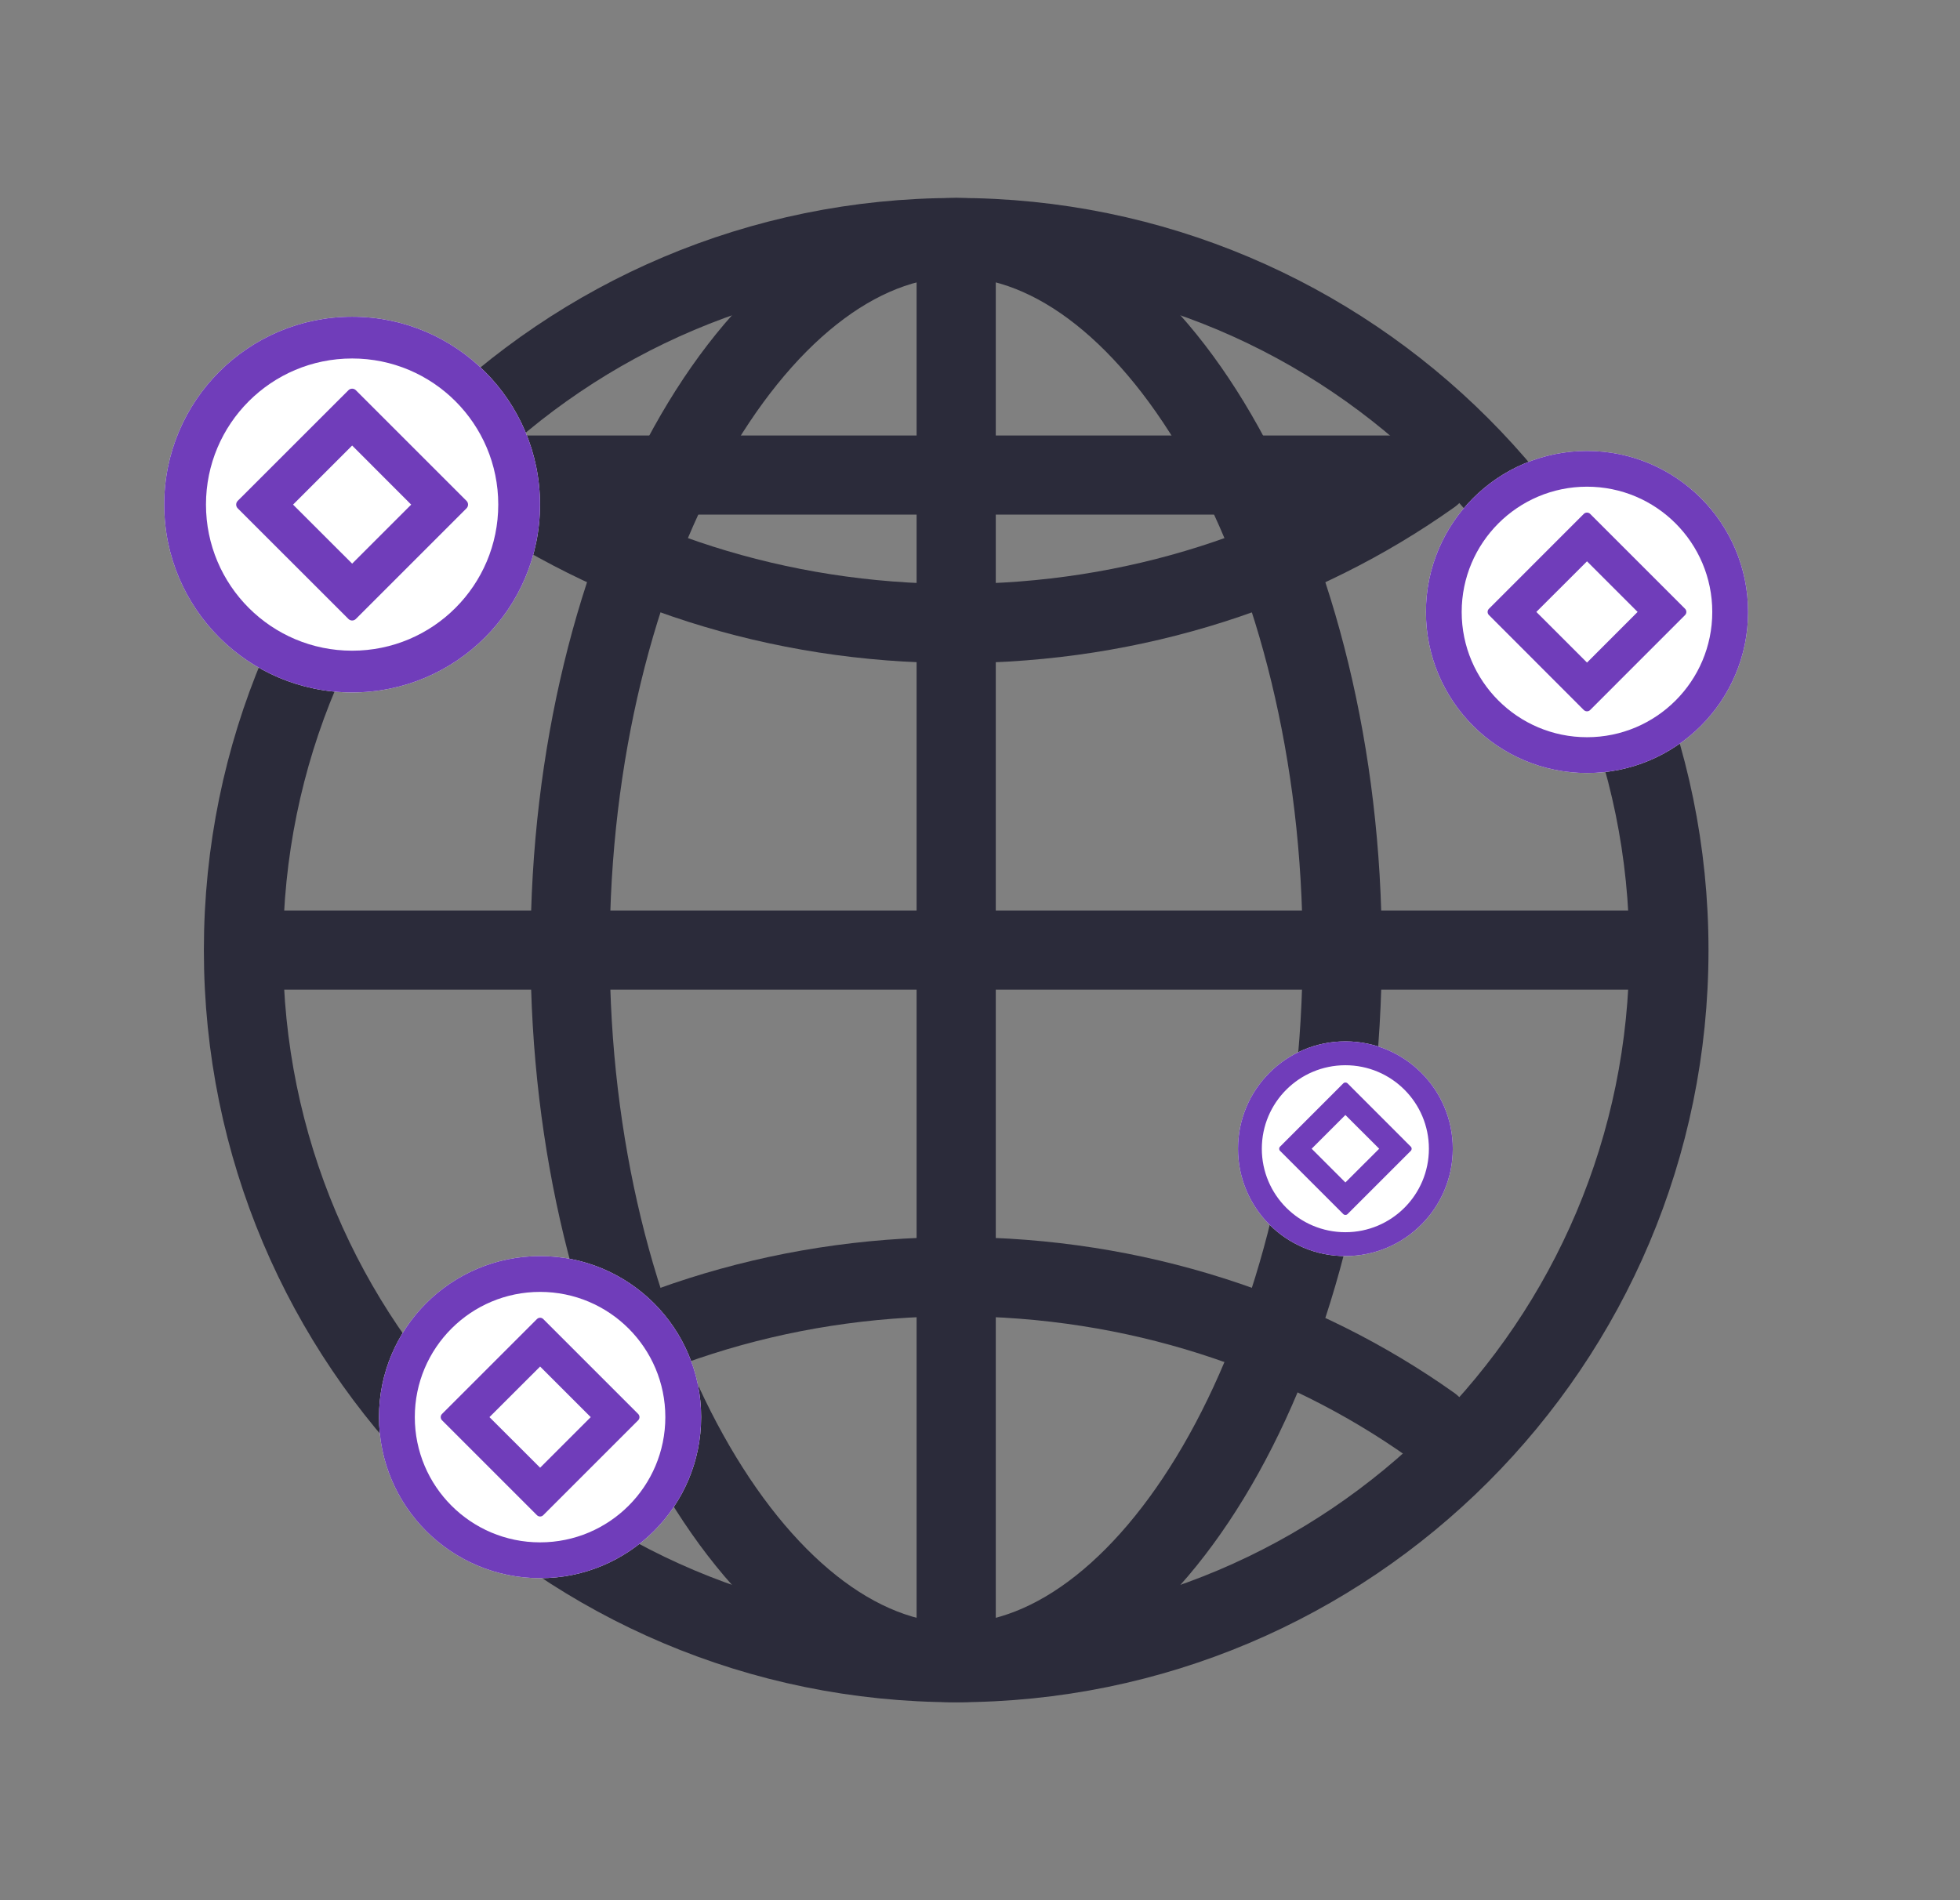
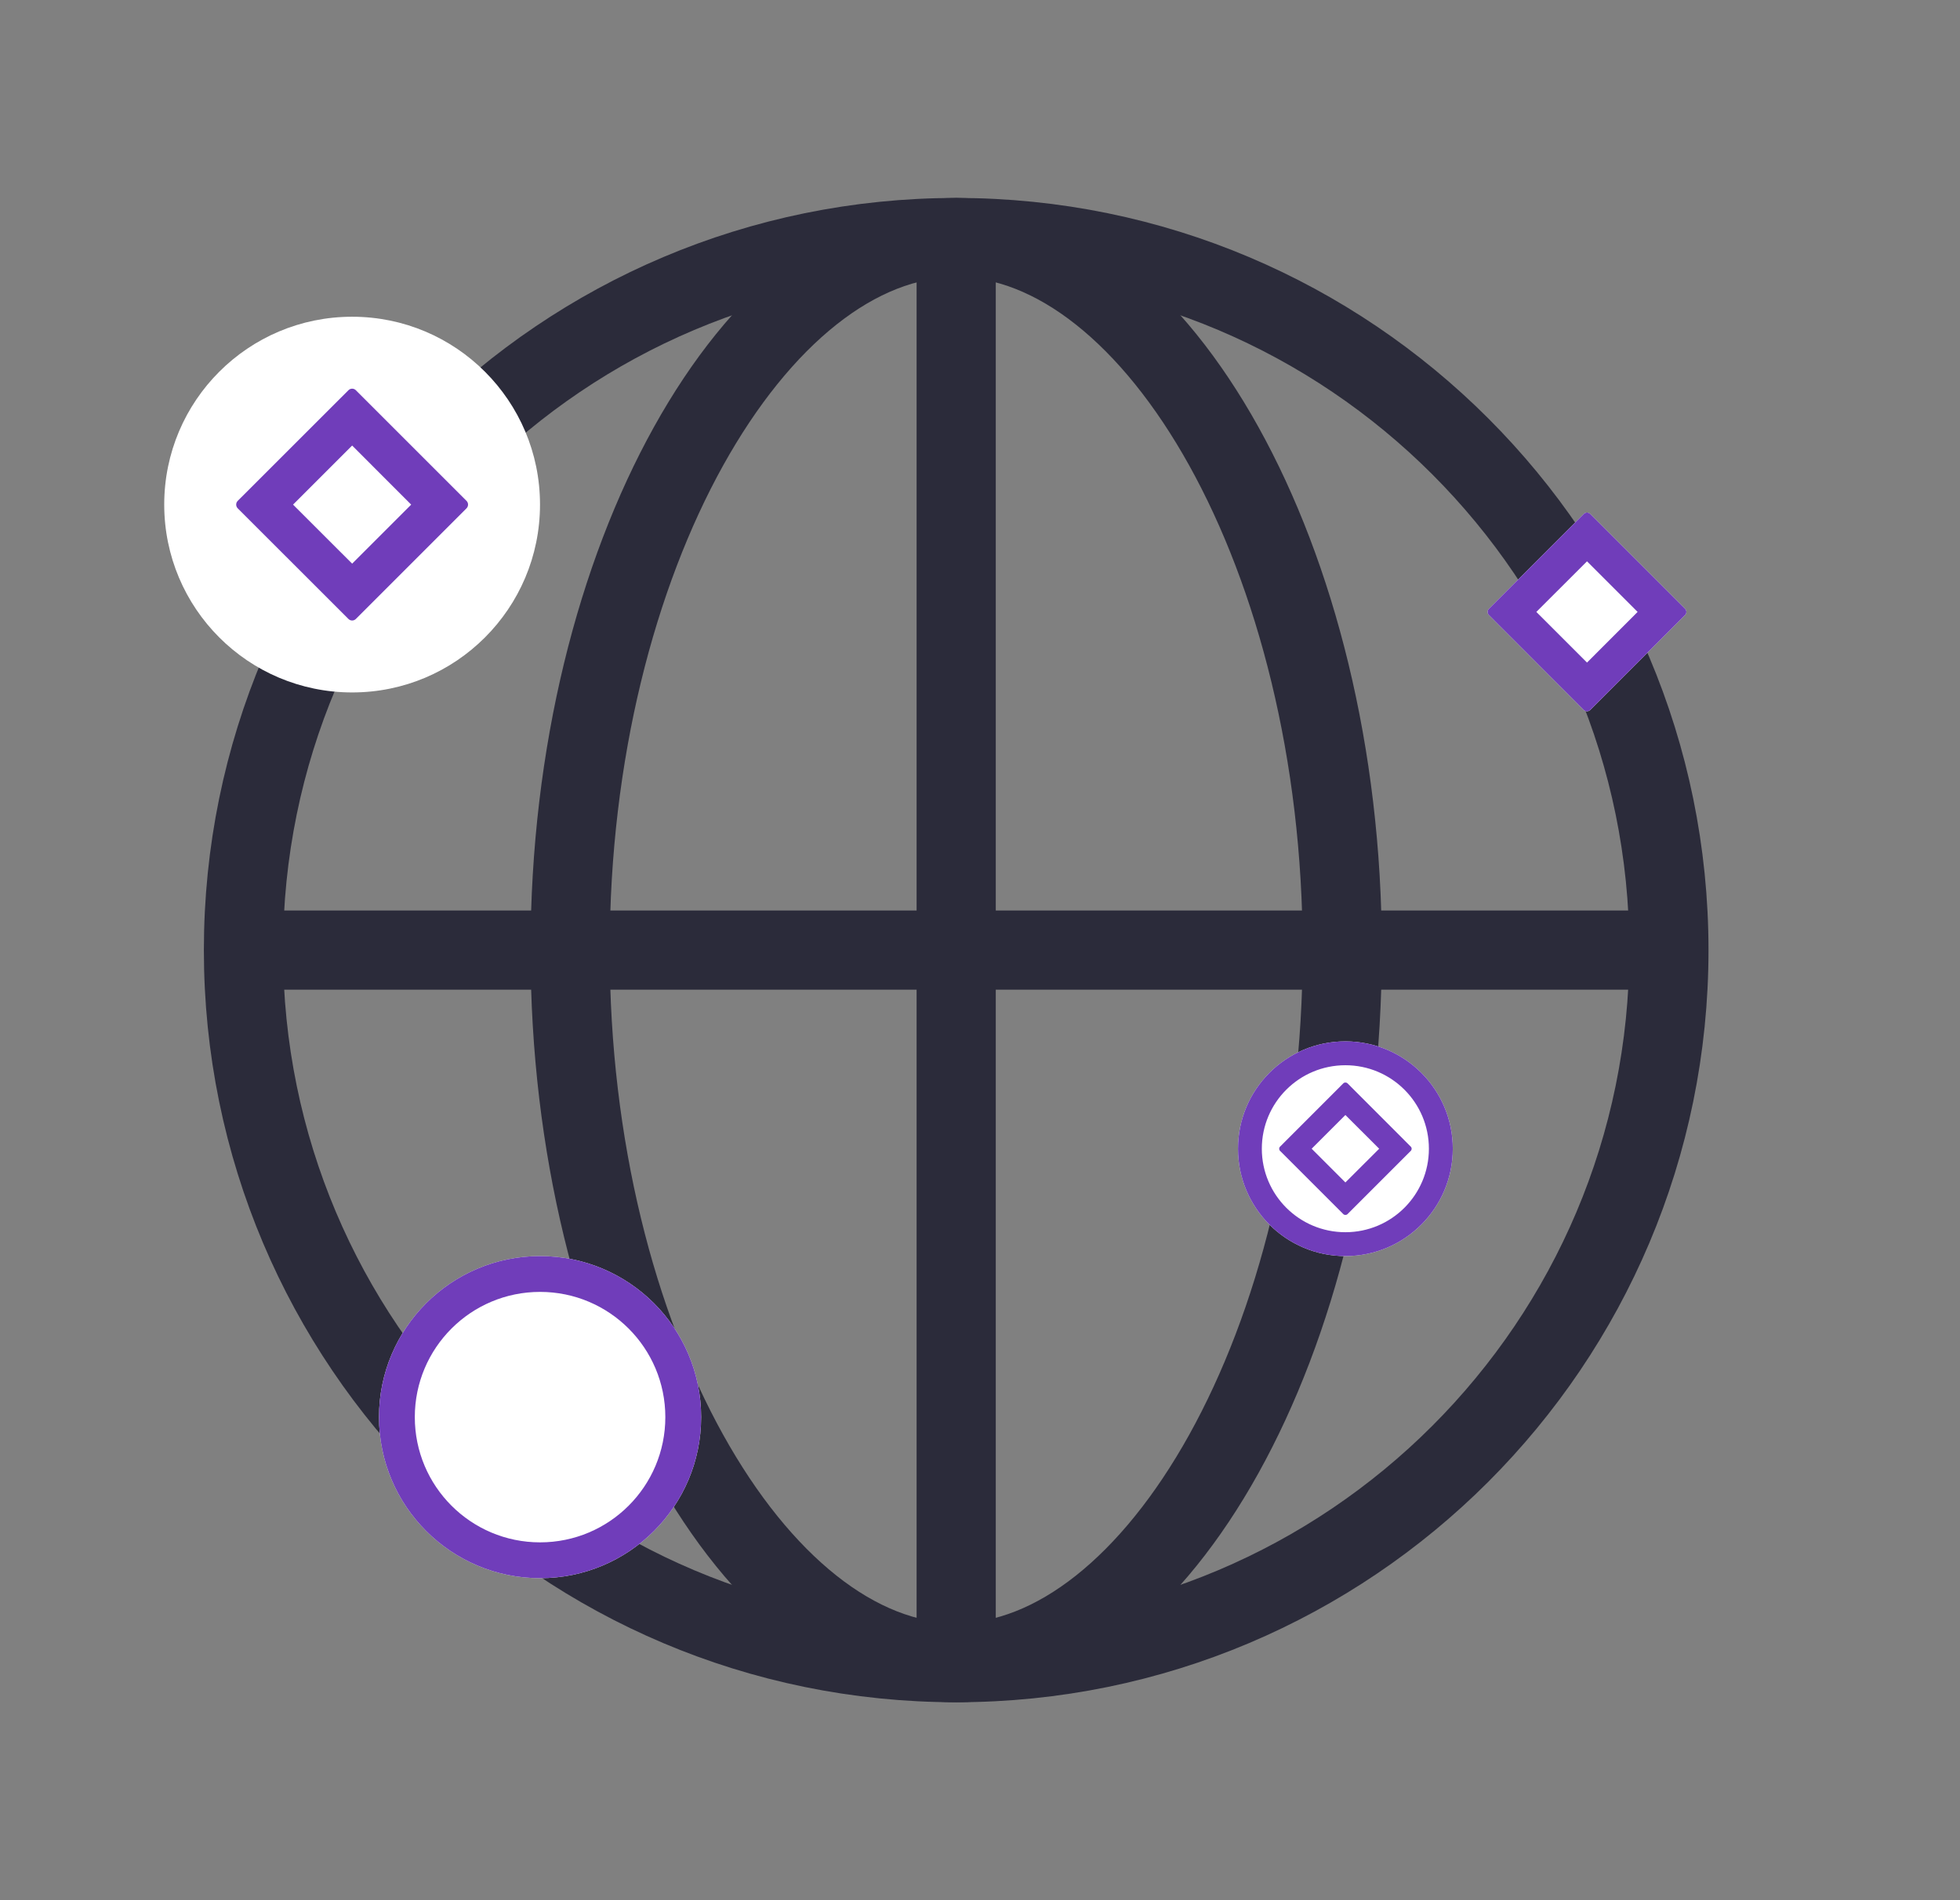
<svg xmlns="http://www.w3.org/2000/svg" width="33" height="32" viewBox="0 0 33 32" fill="none">
  <rect x="0" y="0" width="33" height="32" fill="#808080" stroke="none" />
-   <path d="M16.099 4C9.472 4 4.099 9.373 4.099 16C4.099 22.628 9.472 28 16.099 28C22.726 28 28.099 22.628 28.099 16C28.099 9.373 22.726 4 16.099 4Z" stroke="#2B2B3A" stroke-width="1.333" stroke-miterlimit="10" />
+   <path d="M16.099 4C9.472 4 4.099 9.373 4.099 16C4.099 22.628 9.472 28 16.099 28C22.726 28 28.099 22.628 28.099 16C28.099 9.373 22.726 4 16.099 4" stroke="#2B2B3A" stroke-width="1.333" stroke-miterlimit="10" />
  <path d="M16.099 4C12.749 4 9.599 9.373 9.599 16C9.599 22.627 12.749 28 16.099 28C19.449 28 22.599 22.627 22.599 16C22.599 9.373 19.449 4 16.099 4Z" stroke="#2B2B3A" stroke-width="1.333" stroke-miterlimit="10" />
-   <path d="M24.099 24C21.893 22.434 19.116 21.5 16.099 21.5C13.082 21.5 10.305 22.434 8.099 24M8.099 8C10.305 9.566 13.082 10.5 16.099 10.5C19.116 10.5 21.893 9.566 24.099 8H8.099Z" stroke="#2B2B3A" stroke-width="1.333" stroke-linecap="round" stroke-linejoin="round" />
  <path d="M28.099 16H4.099M16.099 4V28V4Z" stroke="#2B2B3A" stroke-width="1.333" stroke-miterlimit="10" />
-   <path d="M29.432 10.306C29.432 11.803 28.217 13.018 26.72 13.018C25.222 13.018 24.008 11.803 24.008 10.306C24.008 8.808 25.222 7.594 26.72 7.594C28.217 7.594 29.432 8.808 29.432 10.306Z" fill="white" />
-   <path fill-rule="evenodd" clip-rule="evenodd" d="M26.72 12.415C27.885 12.415 28.829 11.47 28.829 10.306C28.829 9.141 27.885 8.196 26.72 8.196C25.555 8.196 24.61 9.141 24.61 10.306C24.61 11.47 25.555 12.415 26.72 12.415ZM26.72 13.018C28.217 13.018 29.432 11.803 29.432 10.306C29.432 8.808 28.217 7.594 26.72 7.594C25.222 7.594 24.008 8.808 24.008 10.306C24.008 11.803 25.222 13.018 26.72 13.018Z" fill="#703DBA" />
  <path d="M26.666 8.654C26.696 8.625 26.744 8.625 26.773 8.654L28.371 10.252C28.4 10.281 28.4 10.329 28.371 10.358L26.773 11.957C26.744 11.986 26.696 11.986 26.666 11.957L25.069 10.358C25.039 10.329 25.039 10.281 25.069 10.252L26.666 8.654Z" fill="white" />
  <path fill-rule="evenodd" clip-rule="evenodd" d="M26.72 9.453L25.867 10.305L26.72 11.158L27.572 10.305L26.72 9.453ZM26.773 8.654C26.744 8.625 26.696 8.625 26.666 8.654L25.069 10.252C25.039 10.281 25.039 10.329 25.069 10.358L26.666 11.957C26.696 11.986 26.744 11.986 26.773 11.957L28.371 10.358C28.4 10.329 28.4 10.281 28.371 10.252L26.773 8.654Z" fill="#703DBA" />
  <path d="M9.092 8.497C9.092 10.245 7.676 11.661 5.929 11.661C4.181 11.661 2.765 10.245 2.765 8.497C2.765 6.75 4.181 5.334 5.929 5.334C7.676 5.334 9.092 6.75 9.092 8.497Z" fill="white" />
-   <path fill-rule="evenodd" clip-rule="evenodd" d="M5.929 10.958C7.288 10.958 8.389 9.857 8.389 8.497C8.389 7.138 7.288 6.037 5.929 6.037C4.569 6.037 3.468 7.138 3.468 8.497C3.468 9.857 4.569 10.958 5.929 10.958ZM5.929 11.661C7.676 11.661 9.092 10.245 9.092 8.497C9.092 6.75 7.676 5.334 5.929 5.334C4.181 5.334 2.765 6.75 2.765 8.497C2.765 10.245 4.181 11.661 5.929 11.661Z" fill="#703DBA" />
  <path d="M5.867 6.571C5.901 6.537 5.957 6.537 5.991 6.571L7.855 8.435C7.889 8.47 7.889 8.525 7.855 8.56L5.991 10.424C5.957 10.458 5.901 10.458 5.867 10.424L4.002 8.56C3.968 8.525 3.968 8.47 4.002 8.435L5.867 6.571Z" fill="white" />
  <path fill-rule="evenodd" clip-rule="evenodd" d="M5.929 7.503L4.934 8.498L5.929 9.492L6.923 8.498L5.929 7.503ZM5.991 6.571C5.957 6.537 5.901 6.537 5.867 6.571L4.002 8.435C3.968 8.47 3.968 8.525 4.002 8.56L5.867 10.424C5.901 10.458 5.957 10.458 5.991 10.424L7.855 8.56C7.889 8.525 7.889 8.47 7.855 8.435L5.991 6.571Z" fill="#703DBA" />
  <path d="M24.46 19.345C24.46 20.343 23.65 21.153 22.652 21.153C21.653 21.153 20.844 20.343 20.844 19.345C20.844 18.346 21.653 17.537 22.652 17.537C23.65 17.537 24.46 18.346 24.46 19.345Z" fill="white" />
  <path fill-rule="evenodd" clip-rule="evenodd" d="M22.652 20.751C23.428 20.751 24.058 20.122 24.058 19.345C24.058 18.568 23.428 17.939 22.652 17.939C21.875 17.939 21.245 18.568 21.245 19.345C21.245 20.122 21.875 20.751 22.652 20.751ZM22.652 21.153C23.65 21.153 24.46 20.343 24.46 19.345C24.46 18.346 23.65 17.537 22.652 17.537C21.653 17.537 20.844 18.346 20.844 19.345C20.844 20.343 21.653 21.153 22.652 21.153Z" fill="#703DBA" />
  <path d="M22.617 18.244C22.636 18.225 22.668 18.225 22.688 18.244L23.753 19.31C23.773 19.329 23.773 19.361 23.753 19.381L22.688 20.446C22.668 20.465 22.636 20.465 22.617 20.446L21.552 19.381C21.532 19.361 21.532 19.329 21.552 19.31L22.617 18.244Z" fill="white" />
  <path fill-rule="evenodd" clip-rule="evenodd" d="M22.652 18.777L22.084 19.345L22.652 19.913L23.221 19.345L22.652 18.777ZM22.688 18.244C22.668 18.225 22.636 18.225 22.617 18.244L21.552 19.31C21.532 19.329 21.532 19.361 21.552 19.381L22.617 20.446C22.636 20.465 22.668 20.465 22.688 20.446L23.753 19.381C23.773 19.361 23.773 19.329 23.753 19.31L22.688 18.244Z" fill="#703DBA" />
  <path d="M11.805 23.865C11.805 25.363 10.591 26.577 9.093 26.577C7.595 26.577 6.381 25.363 6.381 23.865C6.381 22.367 7.595 21.153 9.093 21.153C10.591 21.153 11.805 22.367 11.805 23.865Z" fill="white" />
  <path fill-rule="evenodd" clip-rule="evenodd" d="M9.093 25.974C10.258 25.974 11.202 25.03 11.202 23.865C11.202 22.7 10.258 21.756 9.093 21.756C7.928 21.756 6.984 22.7 6.984 23.865C6.984 25.03 7.928 25.974 9.093 25.974ZM9.093 26.577C10.591 26.577 11.805 25.363 11.805 23.865C11.805 22.367 10.591 21.153 9.093 21.153C7.595 21.153 6.381 22.367 6.381 23.865C6.381 25.363 7.595 26.577 9.093 26.577Z" fill="#703DBA" />
  <path d="M9.04 22.214C9.07 22.184 9.118 22.184 9.147 22.214L10.745 23.812C10.774 23.841 10.774 23.889 10.745 23.918L9.147 25.516C9.118 25.546 9.07 25.546 9.04 25.516L7.442 23.918C7.413 23.889 7.413 23.841 7.442 23.812L9.04 22.214Z" fill="white" />
-   <path fill-rule="evenodd" clip-rule="evenodd" d="M9.094 23.013L8.241 23.865L9.094 24.717L9.946 23.865L9.094 23.013ZM9.147 22.214C9.118 22.184 9.07 22.184 9.04 22.214L7.442 23.812C7.413 23.841 7.413 23.889 7.442 23.918L9.04 25.516C9.07 25.546 9.118 25.546 9.147 25.516L10.745 23.918C10.774 23.889 10.774 23.841 10.745 23.812L9.147 22.214Z" fill="#703DBA" />
</svg>